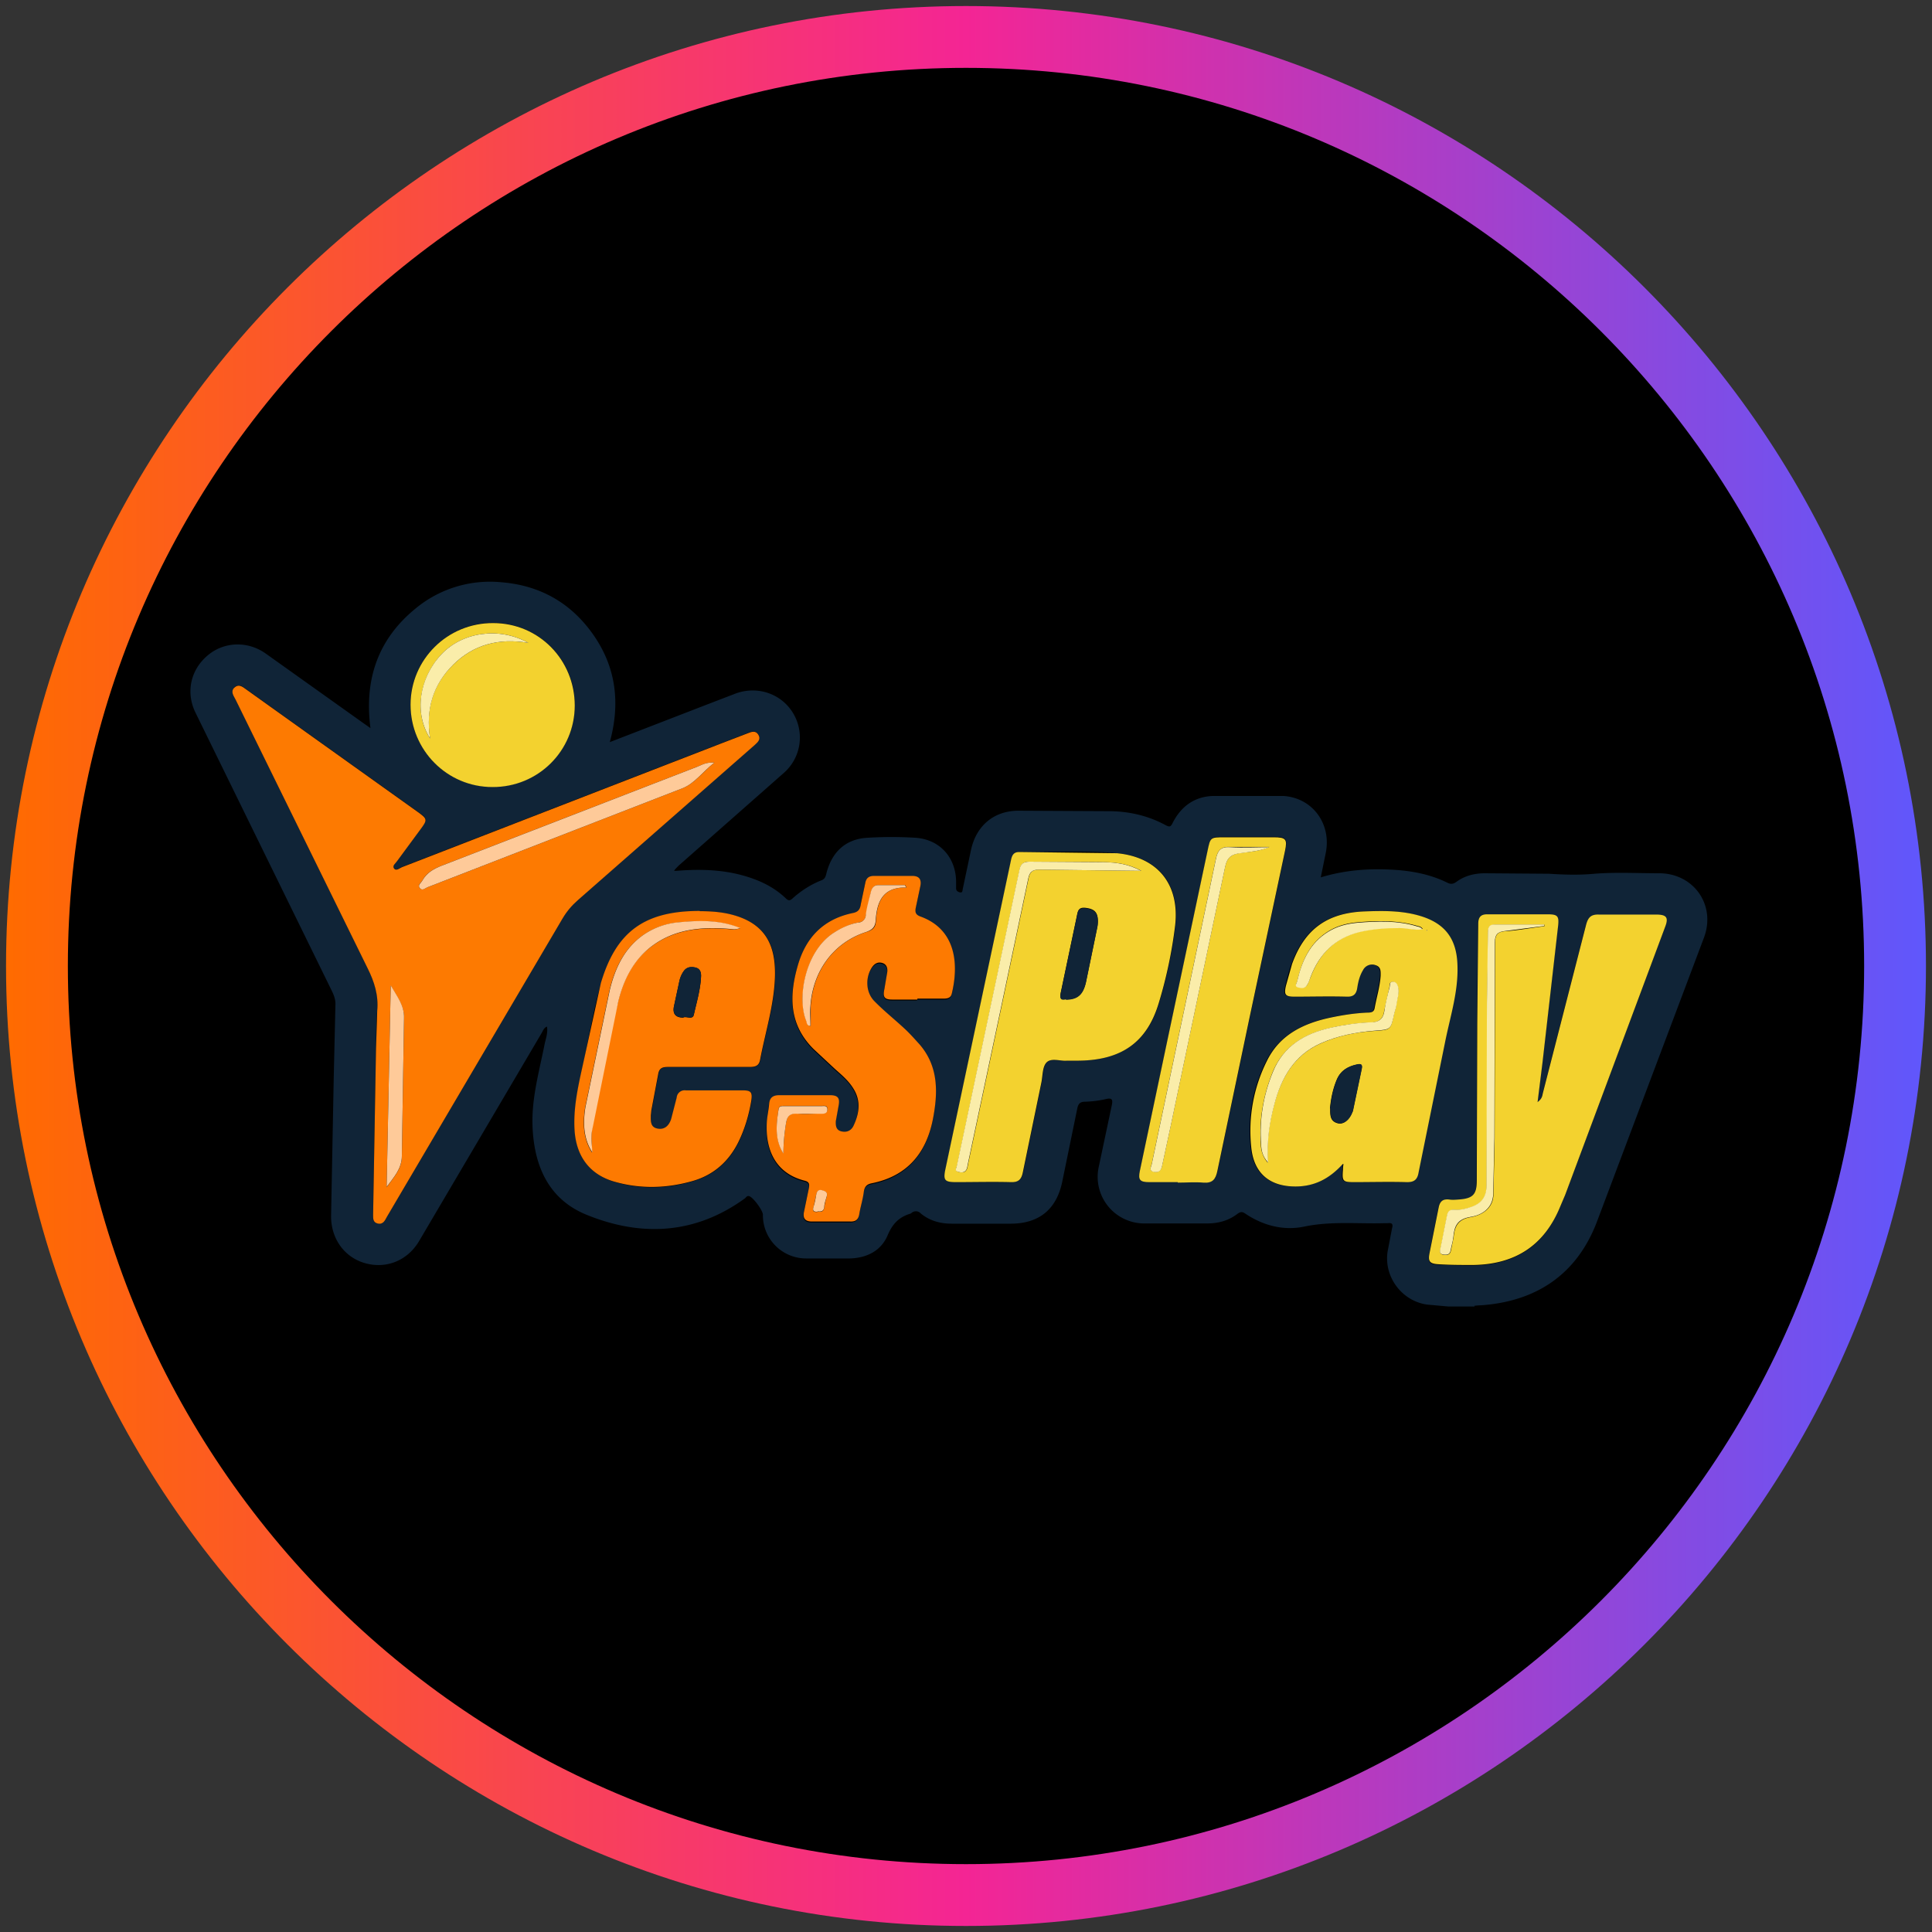
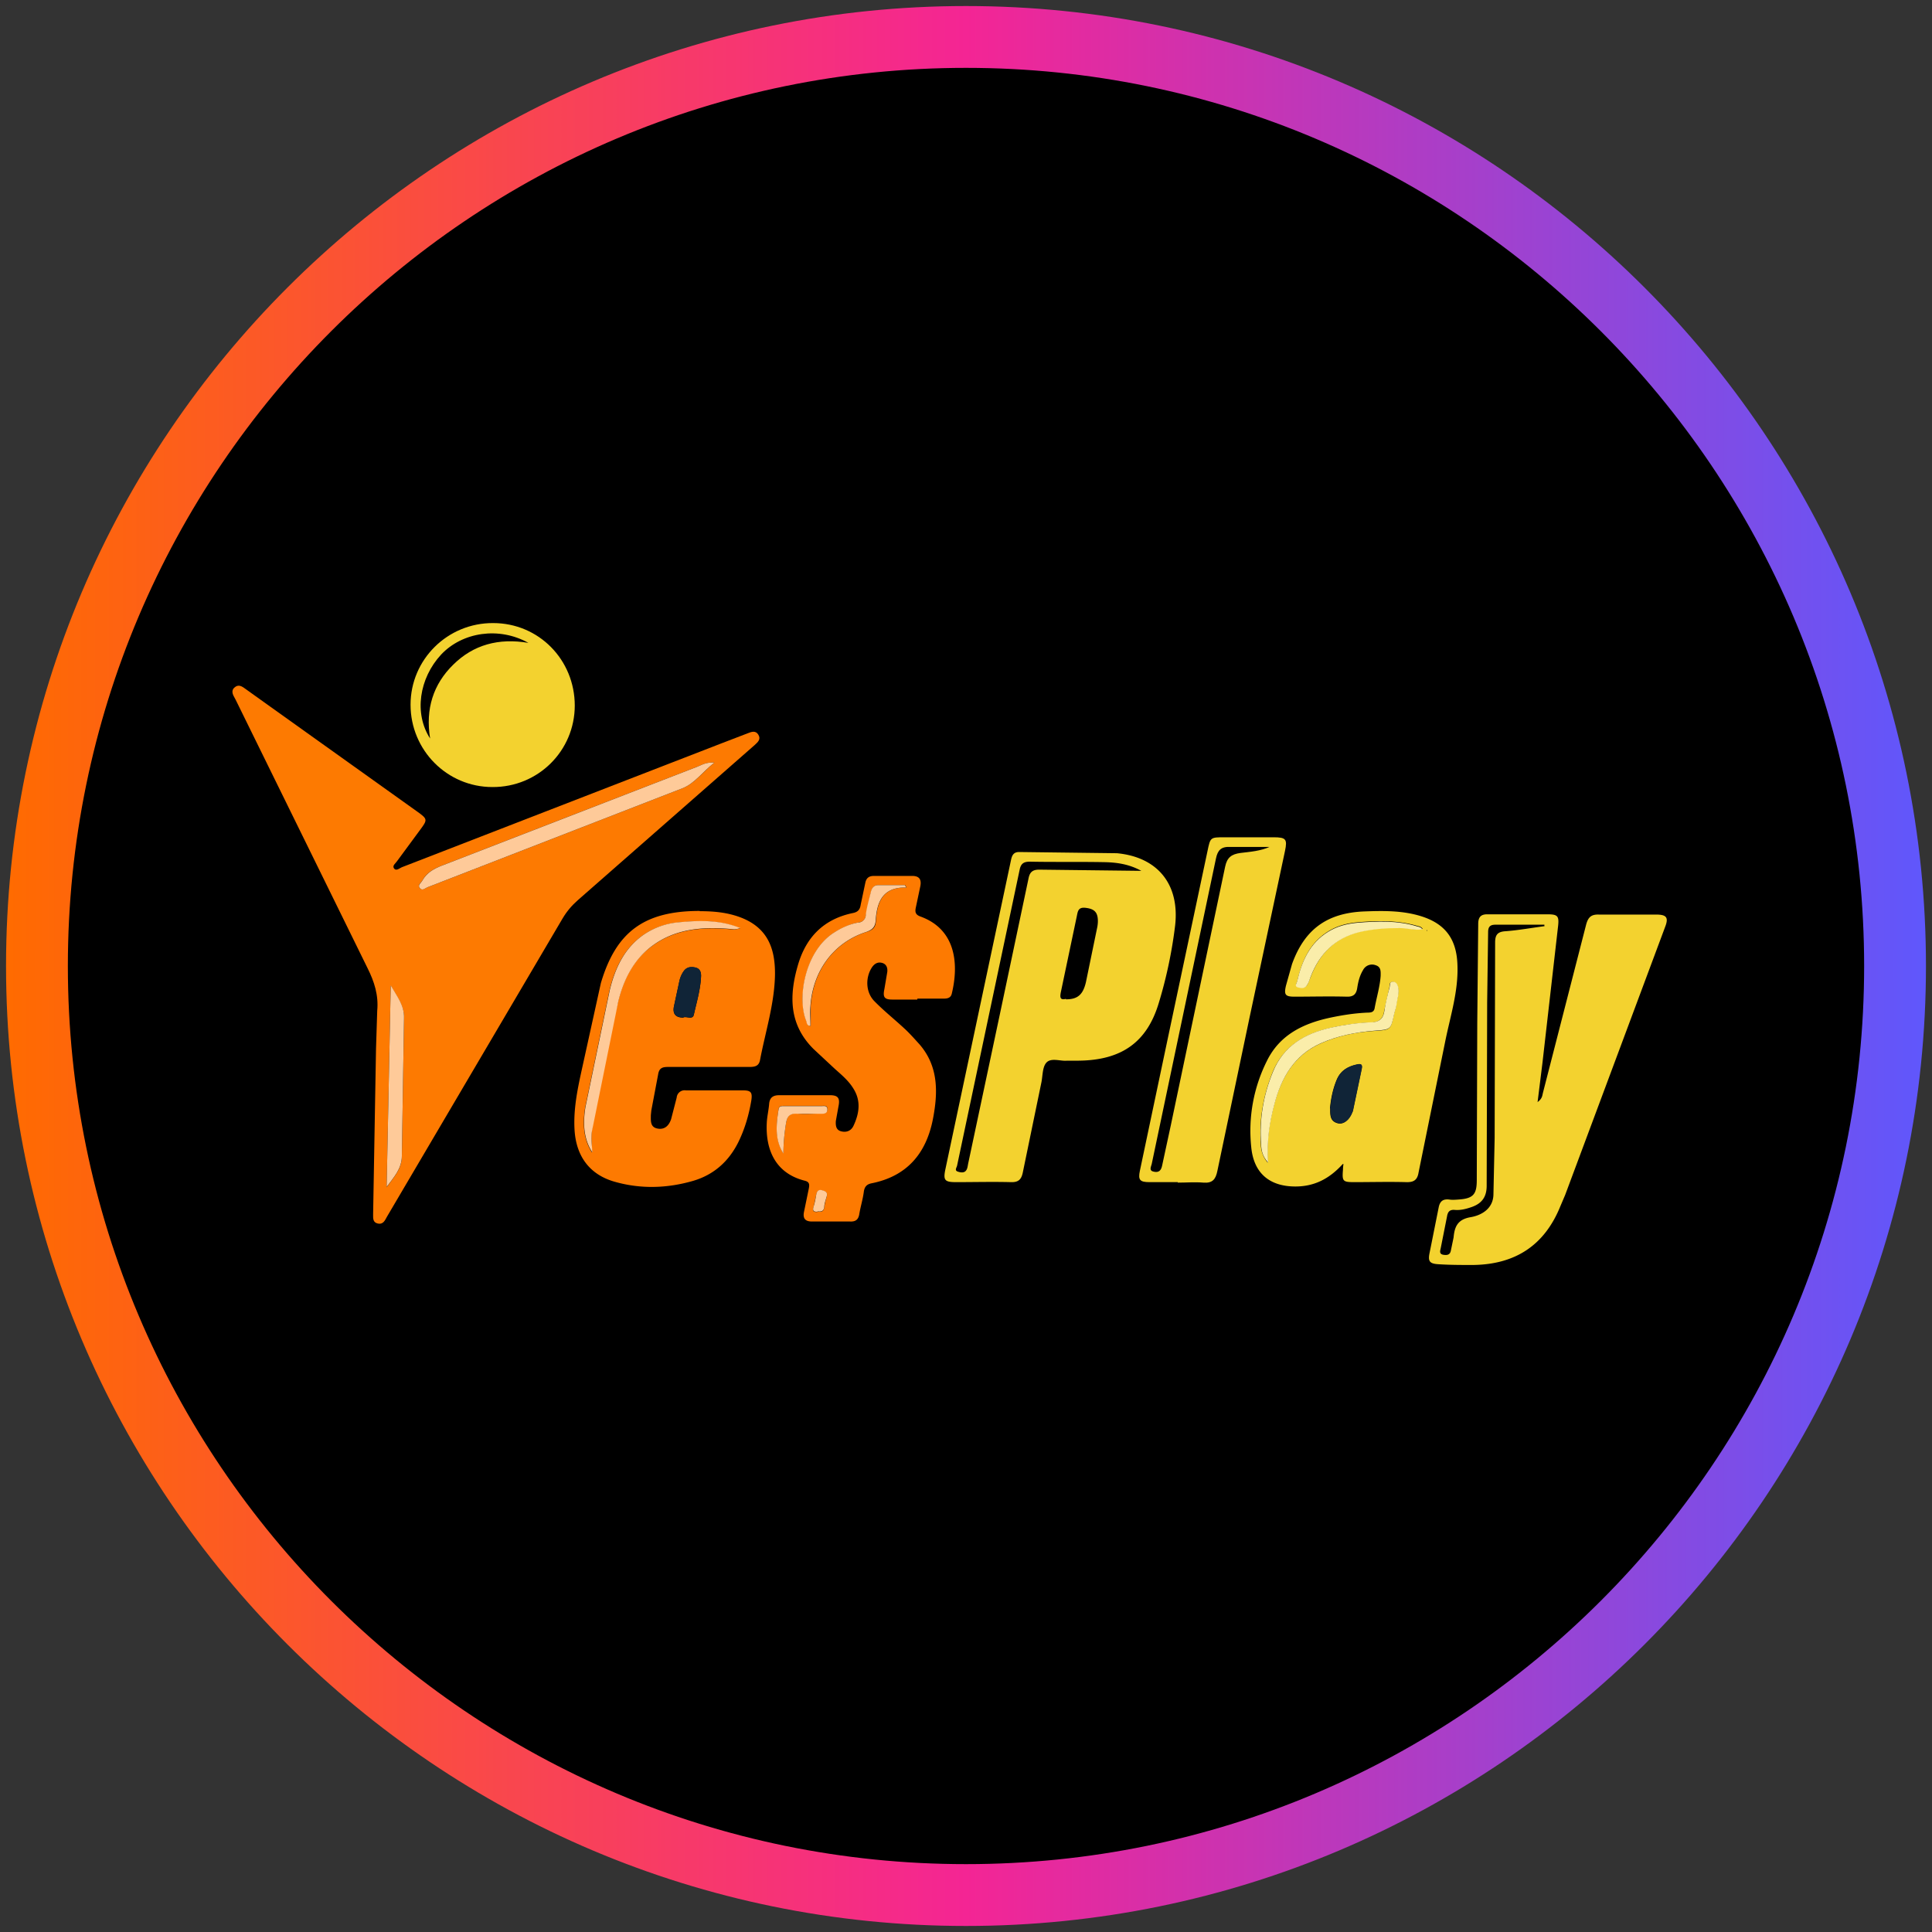
<svg xmlns="http://www.w3.org/2000/svg" width="80" height="80">
  <rect width="100%" height="100%" fill="#333333" stroke="none" />
  <defs>
    <linearGradient id="A" x1=".25" y1="40" x2="79.75" y2="40" gradientUnits="userSpaceOnUse">
      <stop offset="0" stop-color="#ff6b00" />
      <stop offset=".5" stop-color="#f42594" />
      <stop offset="1" stop-color="#5f57fc" />
    </linearGradient>
  </defs>
  <circle cx="40" cy="40" r="38.47" />
  <path d="M40 79.75C18.08 79.75.25 61.92.25 40S18.08.25 40 .25 79.75 18.08 79.75 40 61.92 79.75 40 79.75zm0-76.94C19.49 2.81 2.81 19.49 2.81 40S19.49 77.19 40 77.19 77.19 60.51 77.19 40 60.51 2.81 40 2.81z" fill="url(#A)" />
-   <path d="M61.06 54.1h-1.08l-.89-.08c-1.05-.15-1.8-1.16-1.63-2.21l.18-.94c.06-.21-.02-.24-.19-.22h-.14c-1.1.03-2.2-.09-3.3.14-.86.18-1.71-.04-2.45-.54-.13-.09-.21-.07-.33.02-.37.28-.79.39-1.25.39h-2.55a1.93 1.93 0 0 1-1.94-2.31l.54-2.55c.07-.31 0-.35-.28-.28-.27.06-.54.09-.82.1-.2 0-.28.08-.32.27l-.62 3.02c-.23 1.15-.95 1.76-2.14 1.76h-2.44c-.48 0-.91-.12-1.28-.42a.27.27 0 0 0-.39-.02c-.02.01-.04.03-.06.03-.45.14-.72.41-.92.88-.27.65-.86.95-1.57.97H33.4a1.79 1.79 0 0 1-1.81-1.81c0-.18-.41-.73-.57-.77-.1-.03-.13.07-.2.11-2.04 1.47-4.26 1.58-6.51.67-1.6-.64-2.2-2.04-2.26-3.69-.04-1.16.28-2.26.5-3.38.05-.23.14-.46.1-.73-.14.05-.17.19-.23.28l-5.06 8.59c-.48.82-1.37 1.18-2.26.92-.86-.25-1.41-1.04-1.39-1.98l.11-5.73.07-3.02c0-.19-.06-.35-.14-.52L8.1 29.52c-.42-.85-.21-1.79.51-2.39.67-.56 1.64-.6 2.39-.07l4 2.85.34.24c-.26-2 .3-3.66 1.84-4.93a4.83 4.83 0 0 1 3.58-1.11c1.63.13 2.92.88 3.84 2.22.91 1.33 1.09 2.8.65 4.4l3.98-1.54 1.25-.48c.9-.32 1.88.02 2.36.82a1.95 1.95 0 0 1-.4 2.49l-4.3 3.79c-.07.06-.13.13-.19.19-.01.02-.02.04-.04.06H28c1.1-.09 2.19-.05 3.25.35.48.18.91.43 1.28.78.11.11.18.12.3 0 .35-.31.75-.57 1.19-.74.15-.06.17-.17.2-.29.23-.89.8-1.42 1.7-1.47.66-.04 1.33-.04 1.99 0 1.02.07 1.69.84 1.68 1.86v.24c0 .1.09.15.16.16.12.03.1-.09.12-.16l.34-1.61c.22-.99.94-1.6 1.94-1.61l3.88.02c.79.02 1.54.2 2.24.58.17.09.21.06.29-.1.34-.67.89-1.08 1.65-1.11h2.95c1.22.09 1.99 1.19 1.73 2.39l-.2.98c.99-.3 1.95-.37 2.92-.32.8.04 1.59.18 2.32.54.14.07.24.06.37-.03.35-.26.76-.36 1.19-.36l2.65.02c.63.04 1.24.06 1.88 0 .89-.07 1.79-.02 2.68-.02 1.43 0 2.36 1.31 1.86 2.66l-4.45 11.81c-.83 2.14-2.49 3.26-4.79 3.42-.09 0-.18.01-.27.02h0zm-45.61-3.81c0 .15-.02.31.18.36.24.06.31-.13.4-.29l7.26-12.33a3.27 3.27 0 0 1 .63-.76l7.33-6.43c.13-.12.27-.24.15-.43-.11-.17-.28-.12-.43-.06l-1.12.43-13.21 5.12c-.1.04-.23.18-.33.04-.08-.11.07-.2.13-.29l.98-1.33c.28-.38.28-.43-.11-.7l-6.12-4.37-1.09-.78c-.12-.09-.25-.13-.38-.02-.12.11-.11.24-.04.37.03.05.05.1.08.15l5.46 11.11c.28.57.47 1.12.4 1.76-.05.52-.04 1.05-.05 1.58l-.12 6.86h0zm48.21-4.65l.2-1.61.65-5.69c.04-.39-.03-.46-.43-.46h-2.47c-.29 0-.41.1-.41.4l-.04 4.12-.02 6.49c0 .59-.15.76-.76.8H60c-.27-.03-.4.07-.44.34l-.37 1.85c-.08.38 0 .48.38.49a33.16 33.16 0 0 0 1.41.03c1.74-.02 2.97-.8 3.62-2.43l.2-.47 4.14-11.1c.15-.4.06-.51-.38-.51h-2.37c-.32 0-.44.12-.52.41l-1.79 6.97c-.03.11-.02.25-.23.39h0zm-19.48-1.72h.5c1.77-.03 2.82-.76 3.31-2.38.32-1.05.55-2.12.68-3.22.19-1.7-.71-2.83-2.41-2.99-1.35-.13-2.7-.03-4.05-.05-.24 0-.3.14-.34.35l-1.7 8.01-1.01 4.76c-.1.47-.04.55.44.55h2.27c.3 0 .43-.11.49-.39l.77-3.73c.06-.29.04-.66.22-.84.2-.2.58-.04.84-.07h0 0zm-15.2-6.19c-2.29 0-3.46.85-4.09 2.99-.33 1.13-.51 2.3-.76 3.45-.19.86-.38 1.72-.33 2.61.06 1.08.61 1.85 1.65 2.16 1.08.32 2.17.29 3.25-.03.86-.25 1.48-.8 1.88-1.6.27-.55.44-1.13.54-1.73.05-.33-.01-.42-.34-.42h-2.37a.33.33 0 0 0-.38.3l-.23.89c-.08.27-.27.44-.57.39-.31-.06-.28-.32-.27-.55 0-.07 0-.14.02-.2l.28-1.48c.04-.27.16-.32.41-.32h3.37c.21 0 .39-.03.44-.28.22-1.17.59-2.31.62-3.5.03-1.16-.31-2.18-1.88-2.55-.43-.1-.86-.13-1.23-.12h0zM55.6 48.2l-.02.23c-.04.48-.02.52.46.52h2.16c.31 0 .46-.09.51-.4l1.1-5.41c.21-1.05.55-2.08.51-3.17-.03-1.06-.49-1.71-1.5-2.03-.77-.24-1.56-.23-2.35-.2-1.55.06-2.47.74-3 2.18-.1.29-.18.59-.25.89-.09.38-.03.46.35.46h2.16c.28 0 .4-.11.44-.36.04-.26.1-.52.24-.74.13-.2.31-.27.53-.2.21.07.21.25.2.43-.03.46-.17.9-.25 1.35-.03.17-.14.18-.28.18-.53.03-1.05.1-1.56.21-1.12.24-2.08.72-2.62 1.79-.56 1.12-.78 2.32-.65 3.56.11 1.09.77 1.64 1.83 1.64.77 0 1.4-.3 1.96-.93h0zm-17.62-6.81h1.1c.16 0 .28-.04.32-.2.3-1.19.21-2.66-1.3-3.2a.26.26 0 0 1-.19-.36l.19-.9c.05-.27-.04-.42-.34-.42h-1.58c-.2 0-.32.08-.36.29l-.19.9a.39.39 0 0 1-.34.35c-1.18.25-1.91.98-2.25 2.12-.38 1.28-.38 2.49.64 3.51l.88.82c.28.25.58.49.77.82.31.51.23 1.03 0 1.54-.09.19-.27.29-.49.23-.23-.06-.25-.25-.24-.43.02-.2.07-.41.11-.61.07-.34-.02-.46-.35-.46h-2.1c-.24 0-.39.08-.42.34l-.1.82c-.05 1.03.31 2.06 1.57 2.38.21.05.2.17.17.33l-.2.97c-.05.26.05.39.33.39h1.58c.22 0 .34-.08.38-.3l.19-.94c.03-.2.12-.3.31-.34 1.47-.29 2.28-1.24 2.55-2.66.21-1.09.25-2.17-.55-3.09l-.64-.67-1.24-1.13c-.35-.37-.37-.95-.11-1.37.1-.16.24-.26.43-.21s.24.2.22.38a8.77 8.77 0 0 1-.12.71c-.06.33 0 .42.33.43h1.03 0zm10.8 7.56h1.06c.38.03.51-.13.58-.49l1.33-6.34 1.47-6.91c.1-.48.03-.56-.47-.56h-2.03c-.6 0-.59 0-.71.57l-1.64 7.74-1.16 5.5c-.08.38 0 .47.4.47h1.17 0zM23.8 29.21a3.39 3.39 0 0 0-3.38-3.42c-1.88 0-3.42 1.51-3.42 3.38 0 1.89 1.51 3.41 3.39 3.41 1.89 0 3.41-1.5 3.41-3.38h0z" fill="#102437" />
  <path d="M15.45 50.29l.12-6.86.05-1.58c.06-.64-.12-1.2-.4-1.76L9.76 28.98c-.03-.05-.05-.1-.08-.15-.07-.13-.09-.27.04-.37.13-.11.25-.07.38.02l1.09.78 6.12 4.37c.39.28.39.32.11.7l-.98 1.33c-.06.09-.2.18-.13.29.09.14.23 0 .33-.04l13.21-5.12 1.12-.43c.15-.06.32-.12.43.06.12.19-.02.31-.15.43l-7.33 6.43c-.25.22-.46.47-.63.76l-7.26 12.33c-.09.16-.16.35-.4.29-.19-.05-.18-.21-.18-.36h0zm14.13-18.71c-.32-.03-.51.09-.71.17l-10.59 4.1c-.33.13-.62.29-.79.61-.06.1-.22.19-.1.32.1.11.21 0 .31-.04l10.56-4.1c.51-.2.84-.68 1.32-1.06h0zm-13.4 9.22l-.17 8.36c.29-.41.63-.75.63-1.29l.09-5.69c.02-.53-.28-.88-.55-1.37h0z" fill="#fd7a01" />
  <path d="M63.66 45.64c.21-.15.2-.28.23-.39l1.79-6.97c.08-.29.2-.42.52-.41h2.37c.44 0 .53.12.38.51l-4.14 11.1-.2.47c-.66 1.63-1.88 2.41-3.62 2.43-.47 0-.94 0-1.41-.03-.39-.02-.46-.12-.38-.49l.37-1.85c.05-.27.18-.37.44-.34.12.02.25.01.38 0 .61-.04.76-.21.76-.8l.02-6.49.04-4.12c0-.3.12-.41.41-.4h2.47c.4 0 .47.07.43.46l-.65 5.69-.2 1.61h0zm.29-7.3v-.05h-2.03c-.23 0-.3.1-.3.31l-.04 2.91-.02 7.59c0 .45-.19.73-.62.88-.23.08-.46.14-.7.12-.21-.02-.29.08-.32.26l-.26 1.31c-.02.11-.09.26.12.29.15.02.27 0 .3-.19l.11-.53c.04-.45.17-.75.71-.84.46-.08.93-.36.94-.94l.05-2.33.02-8.1c0-.31.09-.45.43-.47.54-.04 1.08-.14 1.62-.21h0zm-19.77 5.58c-.25.03-.64-.13-.84.07-.18.18-.16.55-.22.84l-.77 3.73c-.06.28-.18.4-.49.39-.76-.02-1.51 0-2.27 0-.48 0-.54-.08-.44-.55l1.01-4.76 1.7-8.01c.04-.2.1-.35.34-.35l4.05.05c1.69.16 2.6 1.29 2.41 2.99a18.83 18.83 0 0 1-.68 3.22c-.49 1.62-1.54 2.36-3.31 2.38h-.5 0 0zm3.08-7.86c-.51-.28-1.02-.35-1.53-.36-1.03-.02-2.06 0-3.09-.02-.25 0-.37.08-.42.34l-.85 4.02-1.74 8.23c-.02.08-.11.19.02.24.11.04.27.07.35-.04.06-.07.07-.19.09-.29l1.32-6.22 1.18-5.59c.05-.25.16-.36.44-.36l4.24.05h0zm-3.12 5.32c.48 0 .71-.19.83-.73l.47-2.28c.02-.12.03-.25.01-.38-.04-.29-.24-.37-.51-.4-.29-.03-.31.14-.35.34l-.66 3.14c-.05.24-.03.35.21.29h0z" fill="#f3d22f" />
  <path d="M28.98 37.73c.37 0 .8.02 1.23.12 1.57.37 1.9 1.39 1.88 2.55-.03 1.2-.4 2.34-.62 3.5-.05.25-.22.28-.44.28h-3.37c-.24 0-.37.05-.41.32l-.28 1.48-.02.2c0 .23-.03.49.27.55s.48-.12.57-.39l.23-.89a.33.33 0 0 1 .38-.3h2.37c.33 0 .39.09.34.42-.1.6-.27 1.18-.54 1.73-.4.8-1.02 1.35-1.88 1.6-1.08.31-2.17.34-3.25.03-1.04-.3-1.59-1.07-1.65-2.16-.05-.89.14-1.75.33-2.61l.76-3.45c.63-2.13 1.8-2.99 4.09-2.99h0zm-4.46 9.98c-.01-.28-.05-.57-.02-.85.24-1.81.67-3.59 1.09-5.37.21-.87.58-1.67 1.31-2.24.96-.76 2.09-.87 3.25-.78.26.02.25.03.5-.03-.85-.35-1.7-.32-2.56-.24a3.01 3.01 0 0 0-1.47.53c-.79.56-1.16 1.38-1.38 2.27l-1.01 4.86c-.1.63-.09 1.27.28 1.86h0zm3.78-5.58c.13-.05.38.11.43-.11.12-.53.28-1.06.3-1.61 0-.16-.05-.3-.23-.34-.19-.05-.38-.02-.49.15-.08.11-.13.24-.17.37l-.23 1.07c-.07.32.06.48.39.48h0z" fill="#fd7a01" />
  <path d="M55.6 48.2c-.57.63-1.2.93-1.96.93-1.07 0-1.73-.55-1.83-1.64a6.45 6.45 0 0 1 .65-3.56c.53-1.08 1.5-1.55 2.62-1.79.52-.11 1.04-.19 1.56-.21.13 0 .25-.02.28-.18.08-.45.22-.89.25-1.35 0-.17.02-.36-.2-.43a.42.42 0 0 0-.53.2c-.14.23-.2.48-.24.74s-.16.37-.44.36c-.72-.02-1.45 0-2.16 0-.38 0-.44-.08-.35-.46l.25-.89c.52-1.44 1.45-2.12 3-2.18.79-.03 1.58-.04 2.35.2 1.02.32 1.47.97 1.5 2.03.04 1.09-.3 2.12-.51 3.17l-1.1 5.41c-.05.31-.2.41-.51.4-.72-.02-1.45 0-2.16 0-.47 0-.5-.04-.46-.52 0-.04 0-.09.02-.23h0zm-3.1-.07c-.06-.88.06-1.64.26-2.39.29-1.1.82-2.04 1.92-2.53.71-.32 1.46-.47 2.22-.52.68-.05.68-.03.82-.69.03-.13.08-.26.1-.4.02-.24.12-.47.07-.71-.03-.12-.1-.23-.22-.23-.16-.01-.12.15-.14.23l-.22 1c-.05.33-.25.44-.54.45-.56.02-1.12.1-1.66.22-1.08.24-1.96.75-2.41 1.83-.39.97-.57 1.97-.49 3.02a1.18 1.18 0 0 0 .28.73h0zm6.42-9.65c-.07-.12-.16-.12-.23-.14-.82-.24-1.65-.22-2.48-.15-.43.04-.83.14-1.2.37-.77.47-1.1 1.23-1.29 2.06-.02.09-.13.21.04.25.13.03.28.06.37-.09.06-.11.1-.23.15-.35.37-.95 1.01-1.6 2.01-1.85.54-.13 1.1-.17 1.67-.17.32 0 .63.12.97.05h0zm-3.84 7.41c0 .26-.02.53.3.62.24.07.48-.12.61-.44.02-.04.04-.08.04-.13l.35-1.67c.04-.17 0-.23-.19-.19-.38.08-.68.25-.84.63s-.24.78-.28 1.19h0zm4.02-7.37h-.03v.02h.03v-.02h0z" fill="#f3d22f" />
  <path d="M37.98 41.39h-1.03c-.33 0-.4-.1-.33-.43l.12-.71c.02-.17-.03-.33-.22-.38s-.33.05-.43.21c-.26.42-.24 1.01.11 1.37.39.4.83.75 1.24 1.13.23.21.43.44.64.67.79.92.76 2 .55 3.09-.28 1.43-1.08 2.37-2.55 2.66-.19.04-.28.14-.31.34-.04.32-.14.63-.19.94-.04.23-.16.31-.38.3h-1.58c-.28 0-.38-.13-.33-.39l.2-.97c.03-.16.04-.28-.17-.33-1.26-.32-1.62-1.35-1.57-2.38.01-.27.08-.54.1-.82.03-.26.18-.34.42-.34h2.1c.33 0 .42.12.35.46l-.11.61c-.01.18 0 .38.24.43.22.05.4-.04.49-.23.24-.51.32-1.03 0-1.54-.2-.33-.49-.57-.77-.82l-.88-.82c-1.03-1.02-1.02-2.23-.64-3.51.34-1.14 1.07-1.87 2.25-2.12.22-.04.31-.14.34-.35l.19-.9c.04-.21.16-.29.36-.29h1.58c.3 0 .39.15.34.42l-.19.9c-.04.19 0 .29.19.36 1.5.54 1.59 2.01 1.3 3.2-.04.16-.16.2-.32.2h-1.1 0zm-.44-4.64l-.06-.1h-1.09c-.23 0-.29.14-.33.32l-.2.9c-.03.21-.12.3-.31.33-.35.06-.68.22-.98.4-1.22.75-1.57 2.71-1.18 3.67.03.08.03.21.18.21v-.83c.1-1.47.97-2.63 2.31-3.06.26-.08.38-.19.39-.47.05-.77.28-1.4 1.28-1.37h0zm-5.1 11.02c0-.43.04-.86.11-1.28.04-.26.15-.4.45-.38.34.03.69 0 1.03 0 .13 0 .23-.03.23-.19s-.13-.13-.23-.13h-1.55c-.1 0-.22 0-.24.13-.09.63-.16 1.26.2 1.84h0zm1.42 2.4c.14.02.25 0 .27-.18a3.34 3.34 0 0 1 .1-.43c.05-.17-.03-.22-.17-.26-.16-.05-.23.02-.26.17l-.11.5c-.06.18 0 .23.17.21h0z" fill="#fd7a01" />
  <path d="M48.77 48.95H47.6c-.4 0-.48-.09-.4-.47l1.16-5.5L50 35.24c.12-.57.11-.57.71-.57h2.03c.51 0 .57.08.47.56l-1.47 6.91-1.33 6.34c-.07.35-.2.52-.58.49-.35-.03-.71 0-1.06 0h0zm3.82-13.88h-1.65c-.38-.02-.52.14-.59.48L47.69 48.2c-.03.12-.13.28.1.32.2.04.29-.06.33-.25l.36-1.67 2.25-10.71c.08-.39.27-.52.63-.57.41-.05.84-.08 1.23-.26h0zM23.8 29.21c0 1.88-1.52 3.39-3.41 3.38-1.88 0-3.39-1.53-3.39-3.41 0-1.87 1.53-3.39 3.42-3.38 1.89 0 3.38 1.52 3.38 3.42h0zm-5.99 1.37c-.2-1.22.13-2.25.96-3.06.83-.82 1.87-1.11 3.11-.9-1.22-.68-2.73-.45-3.61.48-.92.99-1.13 2.45-.46 3.48h0z" fill="#f3d22f" />
  <path d="M29.58 31.58c-.49.38-.81.86-1.32 1.06l-10.56 4.1c-.1.04-.21.16-.31.04-.12-.13.05-.22.1-.32.18-.32.46-.48.79-.61l10.59-4.1c.2-.08.38-.2.71-.17h0zm-13.4 9.22c.28.49.57.84.55 1.37l-.09 5.69c0 .54-.34.89-.63 1.29l.17-8.36h0z" fill="#feca99" />
-   <path d="M63.95 38.34l-1.62.21c-.33.03-.43.16-.43.47l-.02 8.1-.05 2.33c-.02.59-.48.87-.94.94-.55.09-.67.38-.71.84-.02.18-.08.36-.11.53-.03.19-.14.21-.3.19-.21-.03-.14-.18-.12-.29l.26-1.31c.03-.19.12-.28.32-.26.24.02.48-.04.7-.12.43-.15.62-.43.62-.88l.02-7.59.04-2.91c0-.21.07-.32.3-.31h2.03v.05h0zm-16.69-2.28l-4.24-.05c-.28 0-.39.11-.44.36l-1.18 5.59-1.32 6.22c-.02.1-.03.22-.09.29-.09.11-.24.08-.35.04-.13-.04-.03-.16-.02-.24l1.74-8.23.85-4.02c.05-.26.17-.34.42-.34l3.09.02c.51.01 1.02.08 1.53.36h0z" fill="#faedaa" />
-   <path d="M44.14 41.38c-.24.06-.26-.05-.21-.29l.66-3.14c.04-.2.06-.37.35-.34.27.03.47.11.51.4a1.22 1.22 0 0 1-.01.38l-.47 2.28c-.12.53-.35.72-.83.73h0z" fill="#102437" />
  <path d="M24.52 47.71c-.37-.58-.38-1.23-.28-1.86l1.01-4.86c.22-.89.59-1.71 1.38-2.27a3.01 3.01 0 0 1 1.47-.53c.85-.08 1.71-.11 2.56.24-.25.07-.24.05-.5.03-1.17-.09-2.29.02-3.25.78-.72.58-1.1 1.38-1.31 2.24l-1.09 5.37c-.04.28 0 .57.02.85h0z" fill="#feca99" />
  <path d="M28.3 42.13c-.33 0-.46-.16-.39-.48l.23-1.07a1.04 1.04 0 0 1 .17-.37c.12-.17.3-.2.49-.15.18.04.23.18.23.34-.02.55-.18 1.08-.3 1.61-.05.22-.3.06-.43.11h0z" fill="#102437" />
  <path d="M52.5 48.13c-.23-.26-.27-.5-.28-.73-.08-1.04.09-2.05.49-3.02.44-1.08 1.32-1.59 2.41-1.83.55-.12 1.1-.2 1.66-.22.29 0 .49-.12.54-.45.05-.34.13-.67.22-1 .02-.08-.02-.24.14-.23.13 0 .19.11.22.23.05.24-.04.47-.07.71-.01.13-.07.26-.1.4-.14.65-.14.64-.82.69-.77.06-1.52.21-2.22.52-1.1.49-1.63 1.42-1.92 2.53-.2.75-.32 1.52-.26 2.39h0zm6.42-9.65c-.34.06-.65-.05-.97-.05-.56 0-1.12.04-1.67.17-1 .25-1.65.9-2.01 1.85-.04.12-.08.24-.15.35-.09.15-.25.12-.37.09-.17-.04-.06-.17-.04-.25.19-.83.52-1.59 1.29-2.06.37-.23.78-.33 1.2-.37.83-.07 1.67-.1 2.48.15.07.02.16.02.23.14h0z" fill="#faedaa" />
  <path d="M55.08 45.89c.04-.4.12-.8.28-1.19.16-.38.46-.55.84-.63.18-.04.22.02.19.19l-.35 1.67c0 .04-.03.09-.04.13-.12.32-.37.51-.61.44-.32-.09-.3-.36-.3-.62h0z" fill="#102437" />
-   <path d="M59.1 38.53v.02h-.03v-.02h.03 0z" fill="#faedaa" />
  <path d="M37.54 36.75c-1-.03-1.23.61-1.28 1.37-.02.27-.14.38-.39.47-1.34.43-2.21 1.6-2.31 3.06-.02.27 0 .55 0 .83-.16 0-.15-.13-.18-.21-.39-.96-.04-2.92 1.18-3.67.3-.19.63-.34.98-.4a.32.32 0 0 0 .31-.33c.04-.3.13-.6.2-.9.04-.18.11-.32.33-.32h1.09l.06.1h0zm-5.1 11.02c-.37-.58-.3-1.21-.2-1.84.02-.14.14-.13.24-.13h1.55c.1 0 .22-.03.23.13 0 .16-.09.19-.23.19H33c-.3-.02-.41.12-.45.38-.07.42-.11.85-.11 1.28h0zm1.42 2.4c-.16.02-.23-.03-.17-.21.05-.16.08-.33.11-.5.03-.15.1-.22.26-.17.14.04.22.09.17.26-.04.14-.09.28-.1.43-.02.17-.12.2-.27.18h0z" fill="#feca99" />
-   <path d="M52.59 35.07c-.4.17-.82.2-1.23.26-.36.04-.55.17-.63.57l-2.25 10.71-.36 1.67c-.04.19-.12.28-.33.25-.23-.04-.13-.21-.1-.32l2.66-12.65c.07-.35.21-.51.59-.48.55.03 1.1 0 1.65 0h0zm-34.78-4.49c-.67-1.04-.47-2.49.46-3.48.87-.93 2.39-1.16 3.61-.48-1.24-.21-2.28.08-3.11.9s-1.15 1.84-.96 3.06h0z" fill="#faedaa" />
</svg>